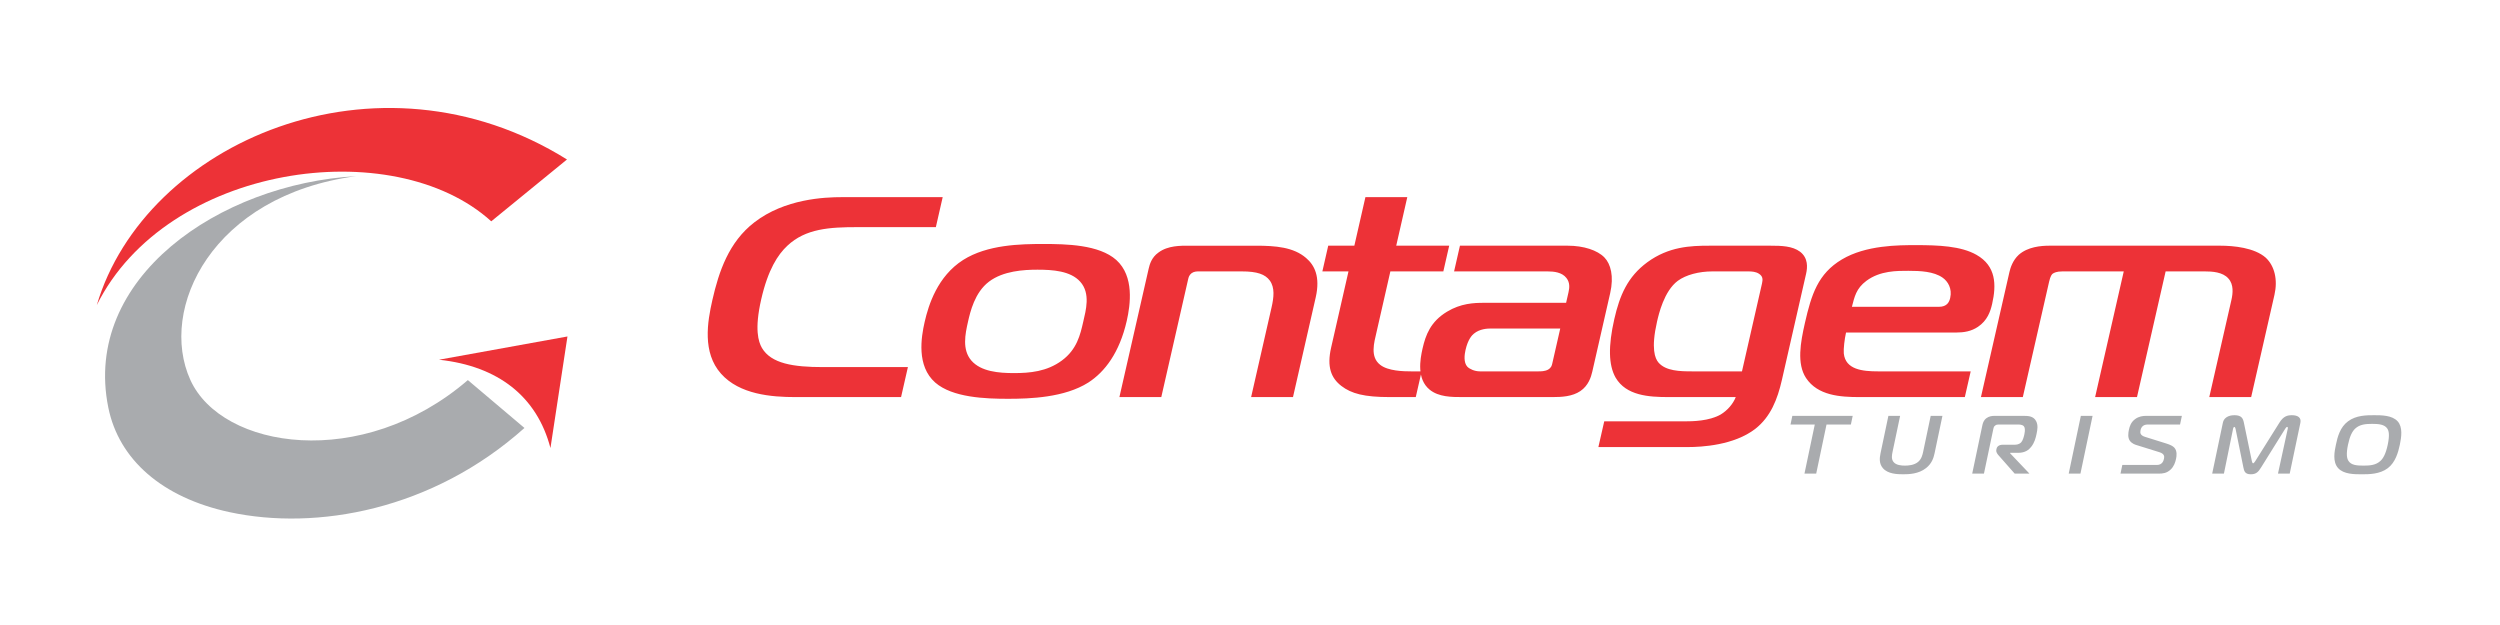
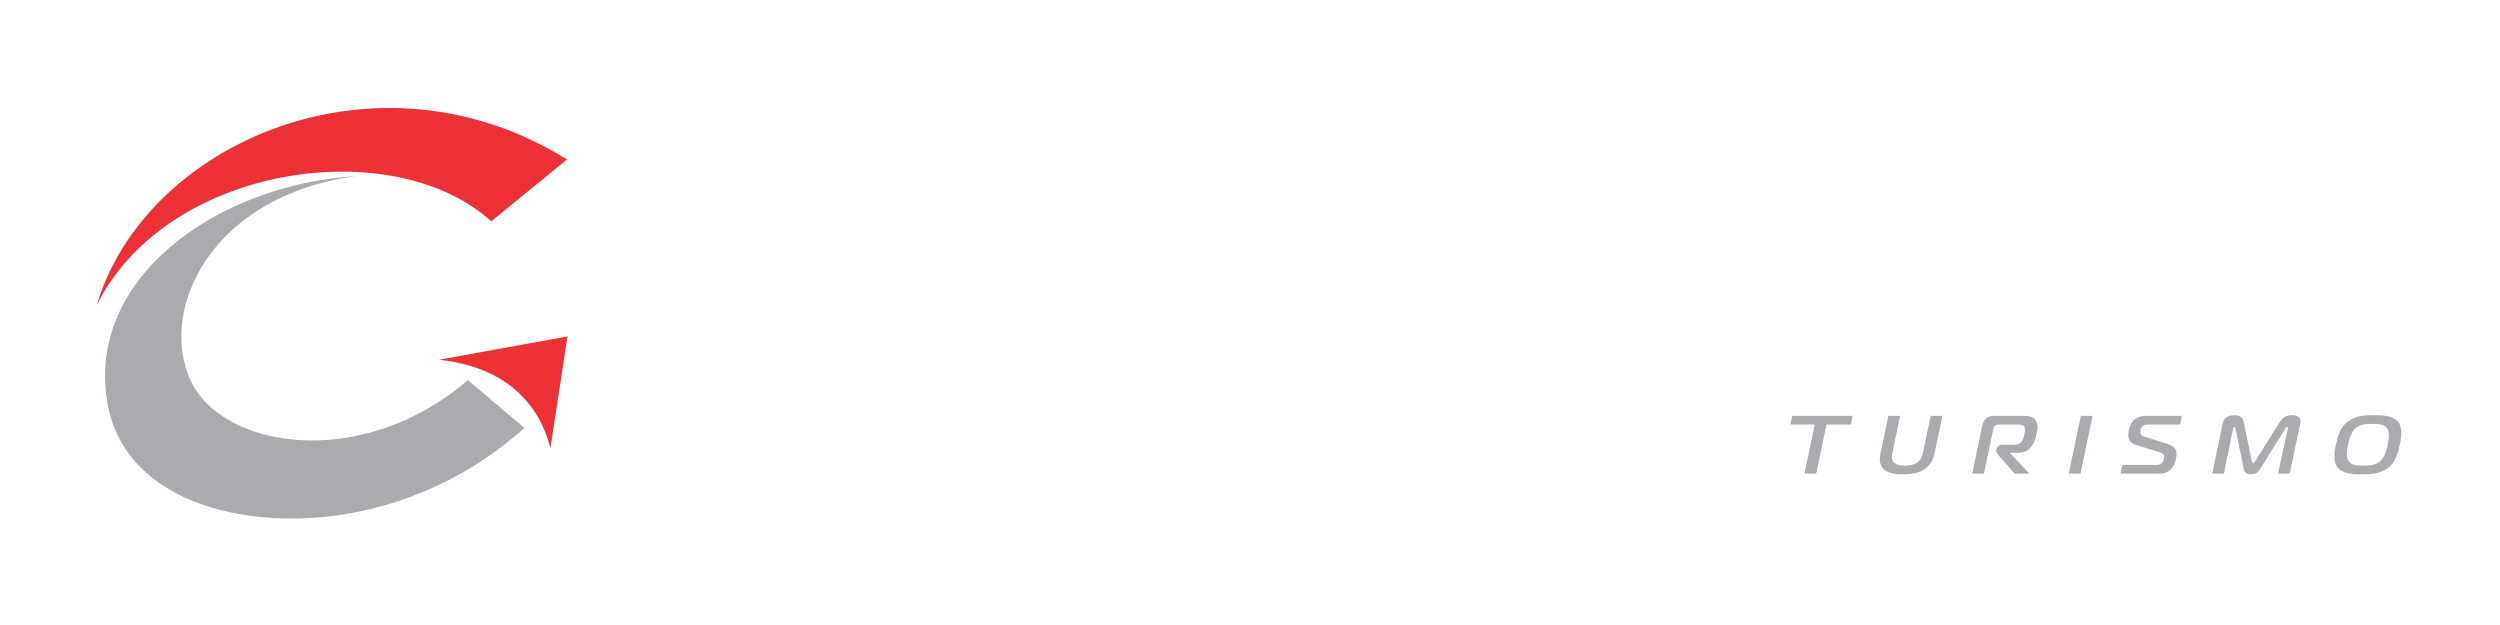
<svg xmlns="http://www.w3.org/2000/svg" xml:space="preserve" width="100mm" height="25mm" version="1.1" style="shape-rendering:geometricPrecision; text-rendering:geometricPrecision; image-rendering:optimizeQuality; fill-rule:evenodd; clip-rule:evenodd" viewBox="0 0 10000 2500">
  <defs>
    <style type="text/css">
   
    .fil0 {fill:none}
    .fil4 {fill:#A9ABAE}
    .fil3 {fill:#ED3237}
    .fil2 {fill:#A9ABAE;fill-rule:nonzero}
    .fil1 {fill:#ED3237;fill-rule:nonzero}
   
  </style>
  </defs>
  <g id="Camada_x0020_1">
-     <rect class="fil0" x="-2.88" y="3.07" width="10000" height="2500" />
    <g id="_2098712295600">
-       <path class="fil1" d="M3604.27 1588.34l27.35 -119.97 -339.29 0c-118.83,0 -207.33,-13.7 -244.54,-76.55 -14.31,-25.13 -30.32,-74.26 -2.99,-194.22 27.08,-118.84 66.65,-179.39 104.78,-214.8 72.89,-68.56 168.68,-74.27 280.35,-74.27l313.52 0 27.33 -119.97 -402.28 0c-71.58,0 -229.19,6.85 -350.74,100.54 -102.44,78.84 -142.14,196.52 -168.18,310.78 -20.04,87.98 -40.74,210.22 34.48,294.77 74.05,83.41 201.98,93.69 297.9,93.69l422.31 0zm569.09 -612.4c-90.19,0 -223.85,2.29 -320.94,63.98 -102.17,65.12 -138.23,179.38 -153.85,247.94 -14.06,61.68 -32.94,175.94 42.15,242.22 69.24,60.54 201.33,65.11 291.52,65.11 87.34,0 225.81,-4.57 321.21,-65.11 65.46,-42.28 124.42,-118.84 153.58,-246.8 14.58,-63.98 30.59,-178.24 -41.88,-243.36 -68.98,-61.69 -201.6,-63.98 -291.79,-63.98zm-301.31 310.77c8.86,-38.85 26.56,-116.54 83.7,-159.96 57.13,-43.41 139.77,-47.99 194.17,-47.99 60.14,0 132.1,4.58 170.88,47.99 42.3,46.85 22.38,115.4 12.23,159.96 -11.98,52.55 -25.26,110.83 -85.52,155.39 -60.25,44.55 -128.84,50.27 -191.84,50.27 -60.12,0 -131.83,-5.72 -170.35,-50.27 -37.35,-43.43 -24.72,-105.12 -13.27,-155.39zm605.61 301.63l167.5 0 107.26 -470.73c1.83,-8 3.91,-17.14 14.32,-25.13 10.15,-6.86 20.17,-6.86 30.19,-6.86l170.36 0c61.57,0 93.32,11.42 111.92,36.56 20.7,28.56 16.14,67.42 7.03,107.4l-81.75 358.76 167.49 0 90.87 -398.74c19,-83.41 -4.94,-129.11 -38.51,-157.67 -50.24,-43.42 -121.95,-49.13 -200.68,-49.13l-267.72 0c-32.92,0 -84.2,-1.15 -122.2,27.41 -27.33,19.43 -35.02,46.85 -39.18,65.13l-116.9 513zm1185.42 0l23.43 -102.83 -41.51 0c-30.07,0 -92.8,-1.14 -124.3,-26.28 -41.38,-31.99 -24.07,-89.12 -14.7,-130.25l55.46 -243.36 211.87 0 23.44 -102.82 -211.88 0 44.26 -194.24 -167.5 0 -44.26 194.24 -104.5 0 -23.43 102.82 104.5 0 -69.51 305.05c-17.44,76.56 -0.4,121.12 40.99,153.11 40.21,30.85 91.48,44.56 193.13,44.56l104.51 0zm176.7 -605.54l-23.43 102.82 373.63 0c25.77,0 57.92,3.42 75.62,26.27 14.45,18.29 12.62,38.85 8.46,57.13l-9.63 42.28 -329.27 0c-40.09,0 -92.14,2.28 -146.94,35.43 -66.37,39.98 -85.77,93.68 -98.01,147.38 -10.15,44.56 -23.56,122.25 28.37,164.53 36.17,29.7 89.15,29.7 130.66,29.7l362.2 0c35.79,0 77.82,-2.28 109.96,-24 32.16,-21.7 42.83,-55.98 47.77,-77.69l71.61 -314.2c15.36,-67.41 2.21,-116.54 -23.29,-142.81 -27.85,-28.56 -82.39,-46.84 -146.81,-46.84l-430.9 0zm401.21 331.33l-31.76 139.39c-2.08,9.14 -3.9,17.14 -17.18,25.14 -13.02,6.85 -28.77,6.85 -38.79,6.85l-233.35 0c-21.47,0 -40.86,-9.14 -50.23,-18.28 -16.14,-17.14 -11.71,-49.13 -7.54,-67.41 9.89,-43.41 26.42,-59.41 33.44,-65.13 23.04,-19.42 54.8,-20.56 66.25,-20.56l279.16 0zm152.56 474.16l357.9 0c54.4,0 184.81,-6.86 270.05,-73.13 61.04,-47.99 88.38,-117.68 106.08,-195.37l96.86 -425.03c5.73,-25.13 8.6,-62.83 -24.33,-87.97 -30.58,-22.86 -74.71,-23.99 -117.65,-23.99l-244.81 0c-75.87,0 -162.55,3.43 -248.45,66.26 -79.13,58.27 -110.37,132.54 -131.98,227.37 -24.47,107.39 -23.3,183.95 5.32,234.22 42.3,71.98 132.62,77.69 211.36,77.69l269.13 0c-10.54,27.42 -33.7,53.7 -60.26,69.7 -46.07,26.27 -110.75,27.41 -146.54,27.41l-319.24 0 -23.44 102.84zm574.35 -302.78l-198.99 0c-48.68,0 -105.68,-1.14 -135.09,-35.42 -13.54,-15.99 -30.46,-54.84 -5.72,-163.38 6.51,-28.56 27.86,-122.26 83.05,-163.39 32.66,-23.99 84.46,-37.7 138.86,-37.7l143.16 0c14.32,0 29.8,1.14 42.3,9.14 16.27,10.28 16.26,22.85 12.62,38.85l-80.19 351.9zm891.42 102.83l23.43 -102.83 -370.79 0c-61.55,0 -130.15,-6.85 -136.78,-71.99 -1.56,-18.27 3,-57.11 8.98,-83.39l440.94 0c30.06,0 59.74,-4.57 86.81,-22.85 37.22,-25.14 49.58,-60.55 56.61,-91.4 17.45,-76.56 16.02,-151.97 -62.59,-196.52 -62.08,-35.43 -152.91,-38.85 -241.66,-38.85 -71.59,0 -200.43,0 -296.49,57.12 -96.04,57.13 -122.21,140.54 -147.98,253.65 -18.23,79.98 -32.94,163.39 4.15,220.51 46.85,70.84 137.17,76.55 214.47,76.55l420.9 0zm-451.72 -361.04c10.55,-40 16.66,-73.13 58.05,-103.98 55.19,-41.13 123.64,-39.98 168.02,-39.98 47.24,0 101.12,2.28 136.91,27.42 20.95,14.85 38.78,43.41 30.19,81.12 -3.64,16 -12.37,35.42 -45.29,35.42l-347.88 0zm516.19 361.04l167.5 0 105.18 -461.59c5.2,-22.85 11.06,-29.71 14.45,-31.99 5.07,-3.43 14.96,-9.14 39.3,-9.14l244.81 0 -114.56 502.72 167.49 0 114.56 -502.72 156.05 0c30.05,0 72.48,2.29 95.13,28.57 21.73,23.98 17.96,59.41 11.97,85.69l-88.53 388.46 167.51 0 93.2 -409.03c13.8,-60.55 0.53,-115.4 -34.87,-148.53 -45.29,-39.99 -127.93,-47.98 -182.33,-47.98l-682.87 0c-34.36,0 -86.94,4.56 -122.86,36.56 -23.56,21.7 -33.19,51.4 -37.1,68.55l-114.03 500.43z" />
      <path class="fil2" d="M7264.79 1894.49l41.25 -196.36 97.43 0 7.28 -34.66 -241.45 0 -7.28 34.66 97.08 0 -41.26 196.36 46.95 0zm355.02 -32.01c-14.58,0 -35.57,-1.64 -45.96,-14.84 -9.23,-11.89 -6.33,-27.4 -3.63,-40.28l30.23 -143.89 -46.94 0 -31.48 149.84c-4.09,19.47 -5.82,41.25 9.29,59.07 19.9,23.77 58.45,24.75 81.21,24.75 22.75,0 61.73,-0.98 91.61,-24.75 22.59,-17.82 30.01,-39.6 34.1,-59.07l31.48 -149.84 -46.94 0 -30.23 143.89c-2.43,11.56 -6.39,28.72 -20.19,40.28 -15.58,13.2 -39.04,14.84 -52.55,14.84zm269.03 32.01l46.94 0 37.77 -179.87c0.98,-4.62 1.88,-8.91 7.69,-12.87 4.61,-3.3 8.23,-3.62 13.21,-3.62l76.1 0c7.47,0 18.85,0 24.86,6.93 4.01,4.62 5.97,13.85 2.16,32.01 -1.66,7.92 -5.84,24.42 -12.34,31.69 -8.35,9.23 -19.57,10.22 -27.75,10.22l-46.94 0c-13.51,0 -22.37,6.6 -24.31,15.84l-1.11 5.29c-1.39,6.6 3.64,14.85 7.64,19.47l66.05 74.91 59.03 0 -77.47 -81.51 0.35 -1.66 32.01 0c28.45,0 43.17,-12.53 51.93,-23.76 13.56,-17.16 18.08,-35.31 21.62,-52.14 3.54,-16.83 6.64,-34.99 -1.77,-50.82 -10.35,-20.15 -31.47,-21.13 -48.9,-21.13l-118.06 0c-9.25,0 -21.26,1.32 -31.82,9.24 -11.82,8.92 -14.6,20.46 -16.61,30.03l-40.28 191.75zm432.92 0l48.53 -231.02 -46.94 0 -48.53 231.02 46.94 0zm160.18 0l152.91 0c16.35,0 32.35,-1.65 47.92,-16.5 12.87,-12.21 18.41,-28.38 21.46,-42.9 2.28,-10.89 5.15,-31.36 -7,-44.55 -6.09,-6.61 -16.43,-11.56 -32.1,-16.51l-85.42 -26.73c-18.66,-5.94 -19.79,-15.85 -17.64,-26.07 0.91,-4.29 2.99,-12.55 10.15,-17.83 6.73,-4.95 14.26,-5.27 20.67,-5.27l127.3 0 7.28 -34.66 -143.3 0c-12.09,0 -28.44,1.65 -43.6,12.87 -16.8,12.21 -22.11,29.04 -25.02,42.91 -2.7,12.87 -5.09,31.02 3.65,43.56 7.6,11.22 22.21,16.17 25.91,17.16l92.12 28.71c20.37,6.28 20.64,16.84 18.7,26.08 -1.67,7.92 -6.33,25.09 -28.74,25.09l-137.97 0 -7.28 34.64zm658.69 -179.21c1.62,-2.63 5.15,-7.58 7.64,-7.58 1.42,0 4.12,0.65 2.81,6.92l-39.21 179.87 46.94 0 42.71 -203.29c4.43,-21.13 -10.7,-30.37 -33.81,-30.37 -17.78,0 -33.83,3.62 -49.97,29.7l-96.75 154.13c-3.17,4.95 -6.42,8.58 -8.56,8.58 -2.13,0 -3.85,-3.63 -4.95,-8.58l-31.98 -154.13c-3.37,-16.17 -8.7,-29.7 -37.5,-29.7 -7.12,0 -40.26,0.33 -46.57,30.37l-42.71 203.29 46.94 0 36.72 -179.87c0.21,-0.99 1.46,-6.92 5.37,-6.92 2.13,0 3.94,4.95 4.45,7.58l31.27 154.14c3,14.51 5.92,27.71 29.75,27.71 22.05,0 30.59,-10.22 41.38,-27.71l96.03 -154.14zm355.82 -54.45c-30.23,0 -71.48,0 -104.34,24.42 -32.02,23.77 -41.91,62.37 -48.5,93.73 -5.47,26.07 -14.28,67.99 9.12,93.73 22.25,24.42 64.56,24.42 94.09,24.42 28.79,0 72.18,0 104.34,-24.42 30.45,-23.1 41.75,-63.36 48.13,-93.73 6.38,-30.37 12.35,-70.63 -8.75,-93.73 -22.26,-24.42 -64.57,-24.42 -94.09,-24.42zm-104.47 118.15c7.42,-35.31 16.92,-53.47 28.88,-64.68 18.11,-16.84 42,-18.81 67.96,-18.81 25.25,0 49.37,1.97 60.41,18.81 5.95,8.9 10.09,24.75 1.7,64.68 -7.83,37.3 -18.62,54.79 -28.81,64.36 -18.61,17.5 -42.78,19.14 -68.38,19.14 -25.97,0 -49.09,-1.64 -59.99,-19.14 -6.17,-9.57 -9.67,-26.74 -1.77,-64.36z" />
      <g>
        <g>
          <path class="fil3" d="M1965.03 885.26l302.92 -247.36c-760.4,-473.9 -1688.08,-67.22 -1880.81,582.47 280.14,-562.53 1185.81,-690.89 1577.89,-335.11z" />
          <path class="fil4" d="M2097.86 1711.86c-368.59,329.28 -832.64,411.61 -1179.86,336.69 -268.69,-57.98 -442.38,-209.44 -484.75,-418.21 -104.97,-517.03 443.97,-894.7 991.39,-925.76 -576.98,76.97 -792.31,531.08 -663.12,815.34 125.92,277.03 686.61,365.02 1109.92,0.47l226.42 191.47z" />
        </g>
        <path class="fil3" d="M1755.84 1438.87c237.47,25.49 392.16,147.73 445.96,353.26l68.03 -446.27 -513.99 93.01z" />
      </g>
    </g>
  </g>
</svg>